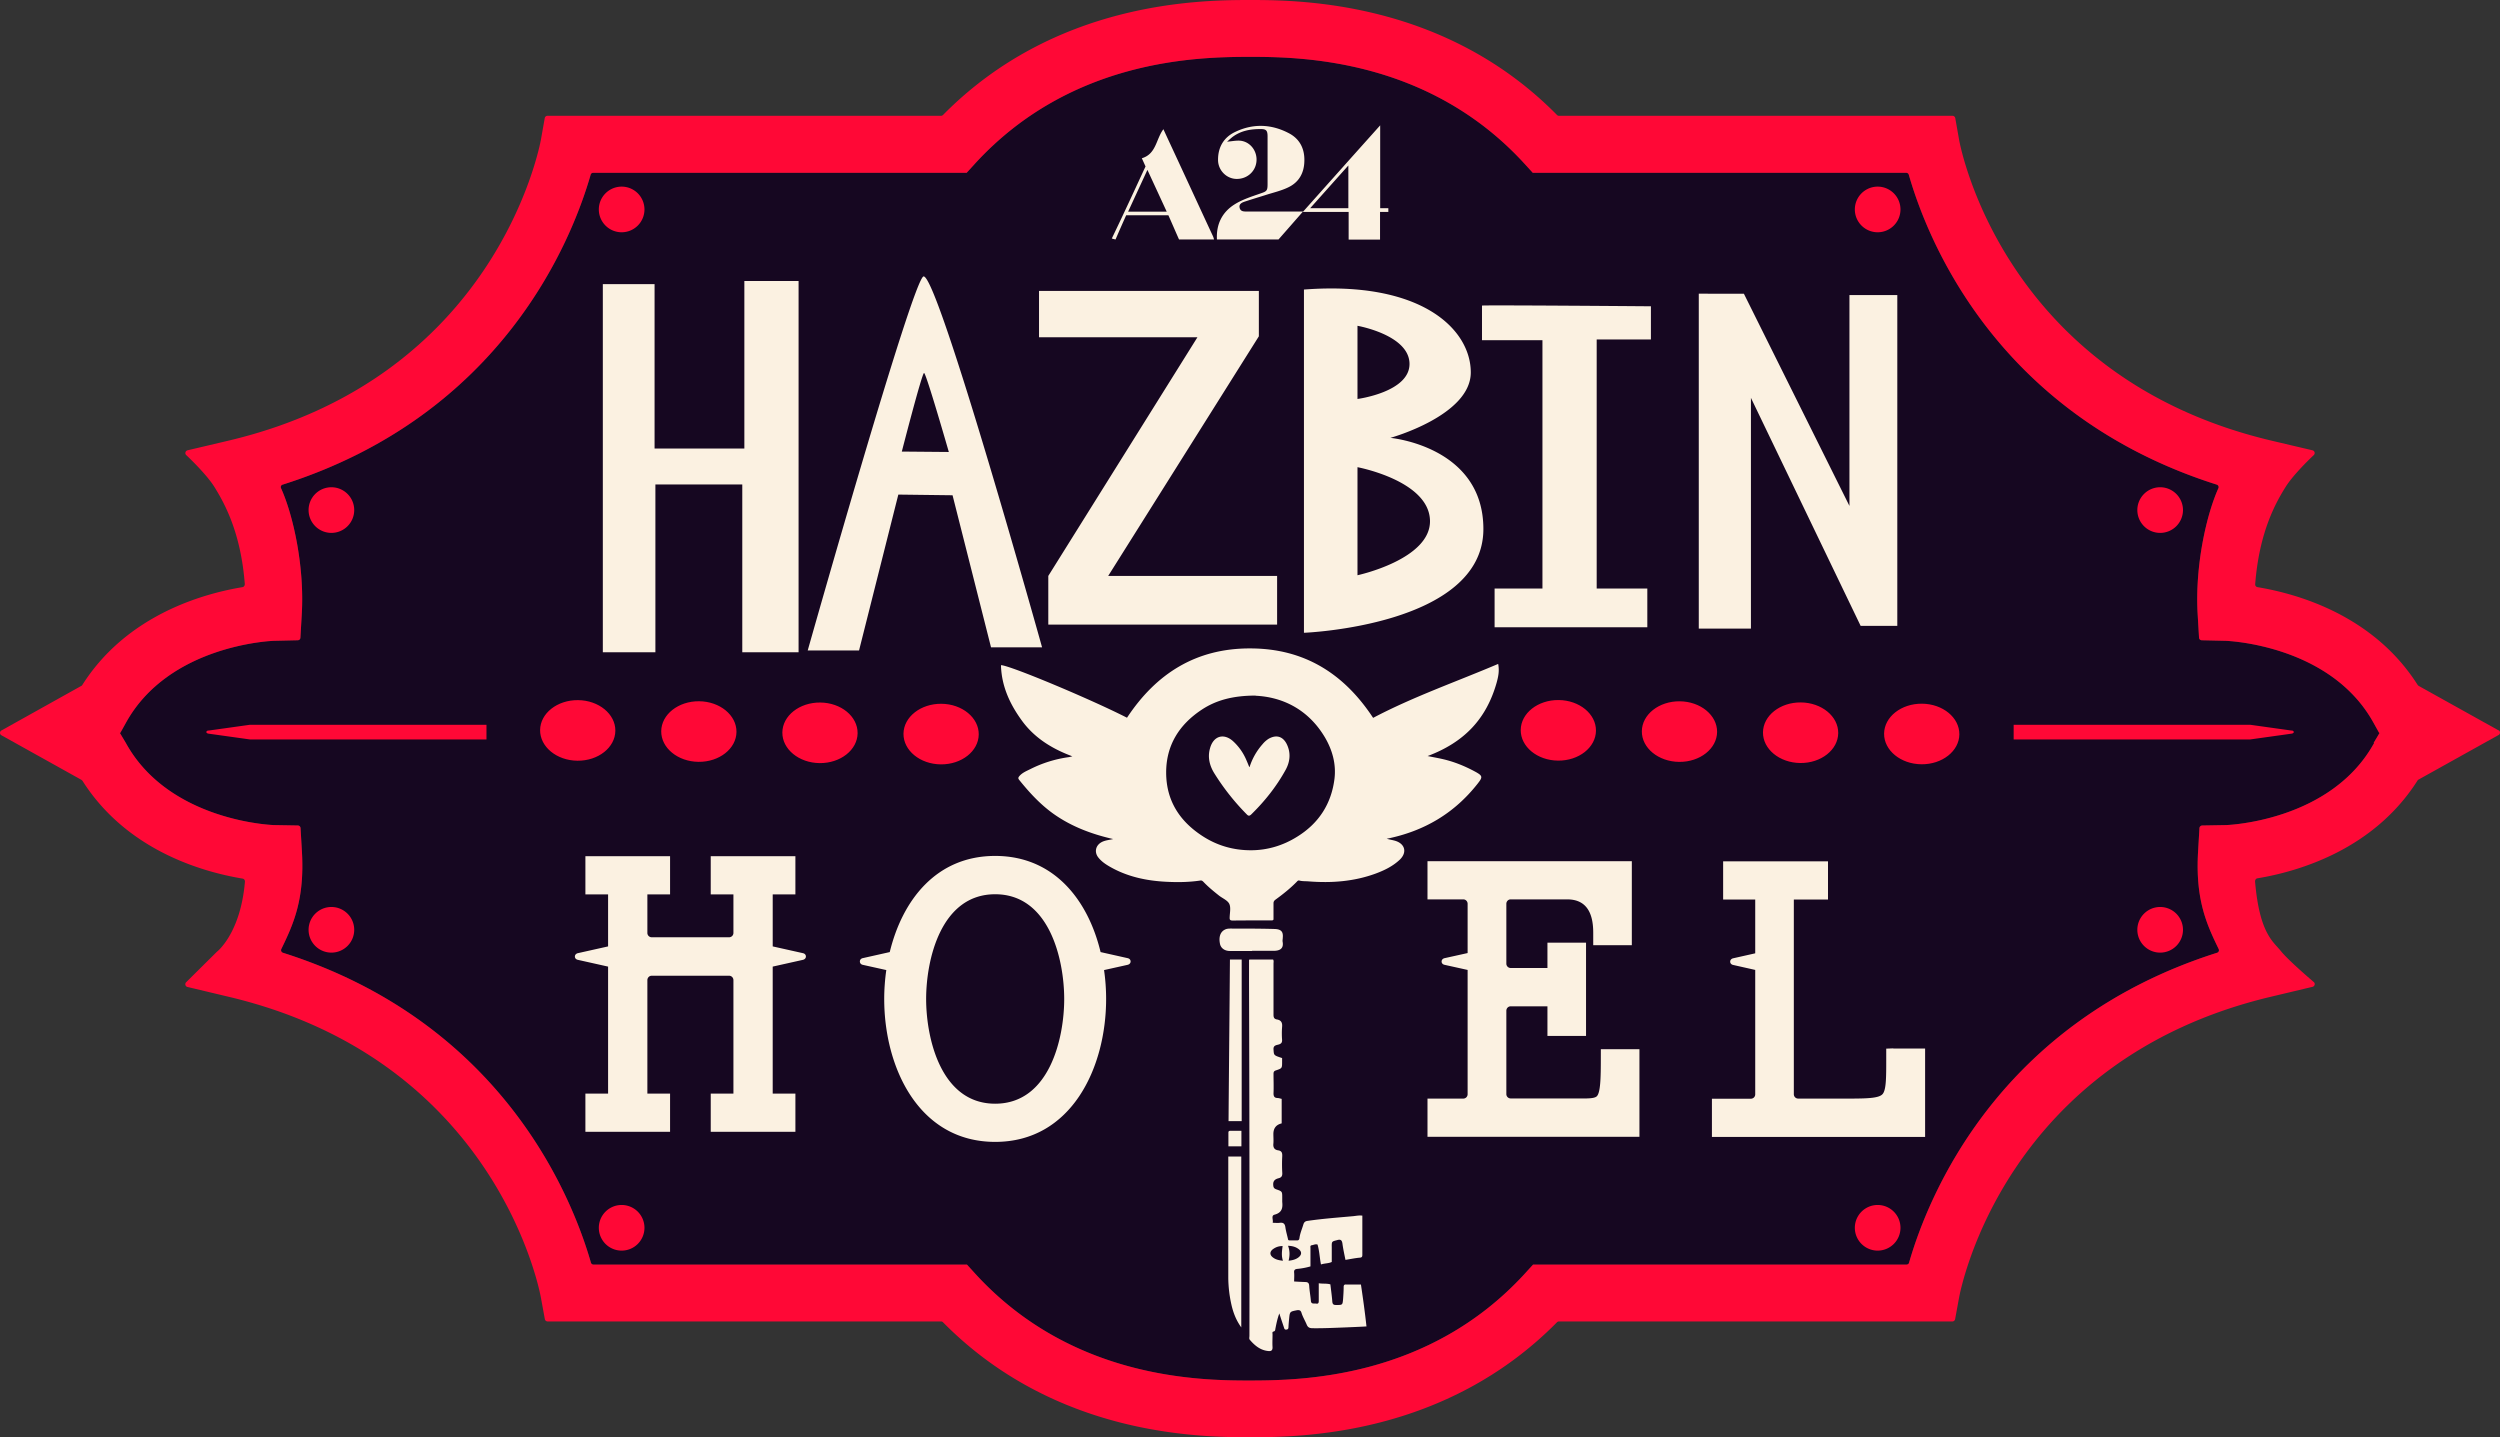
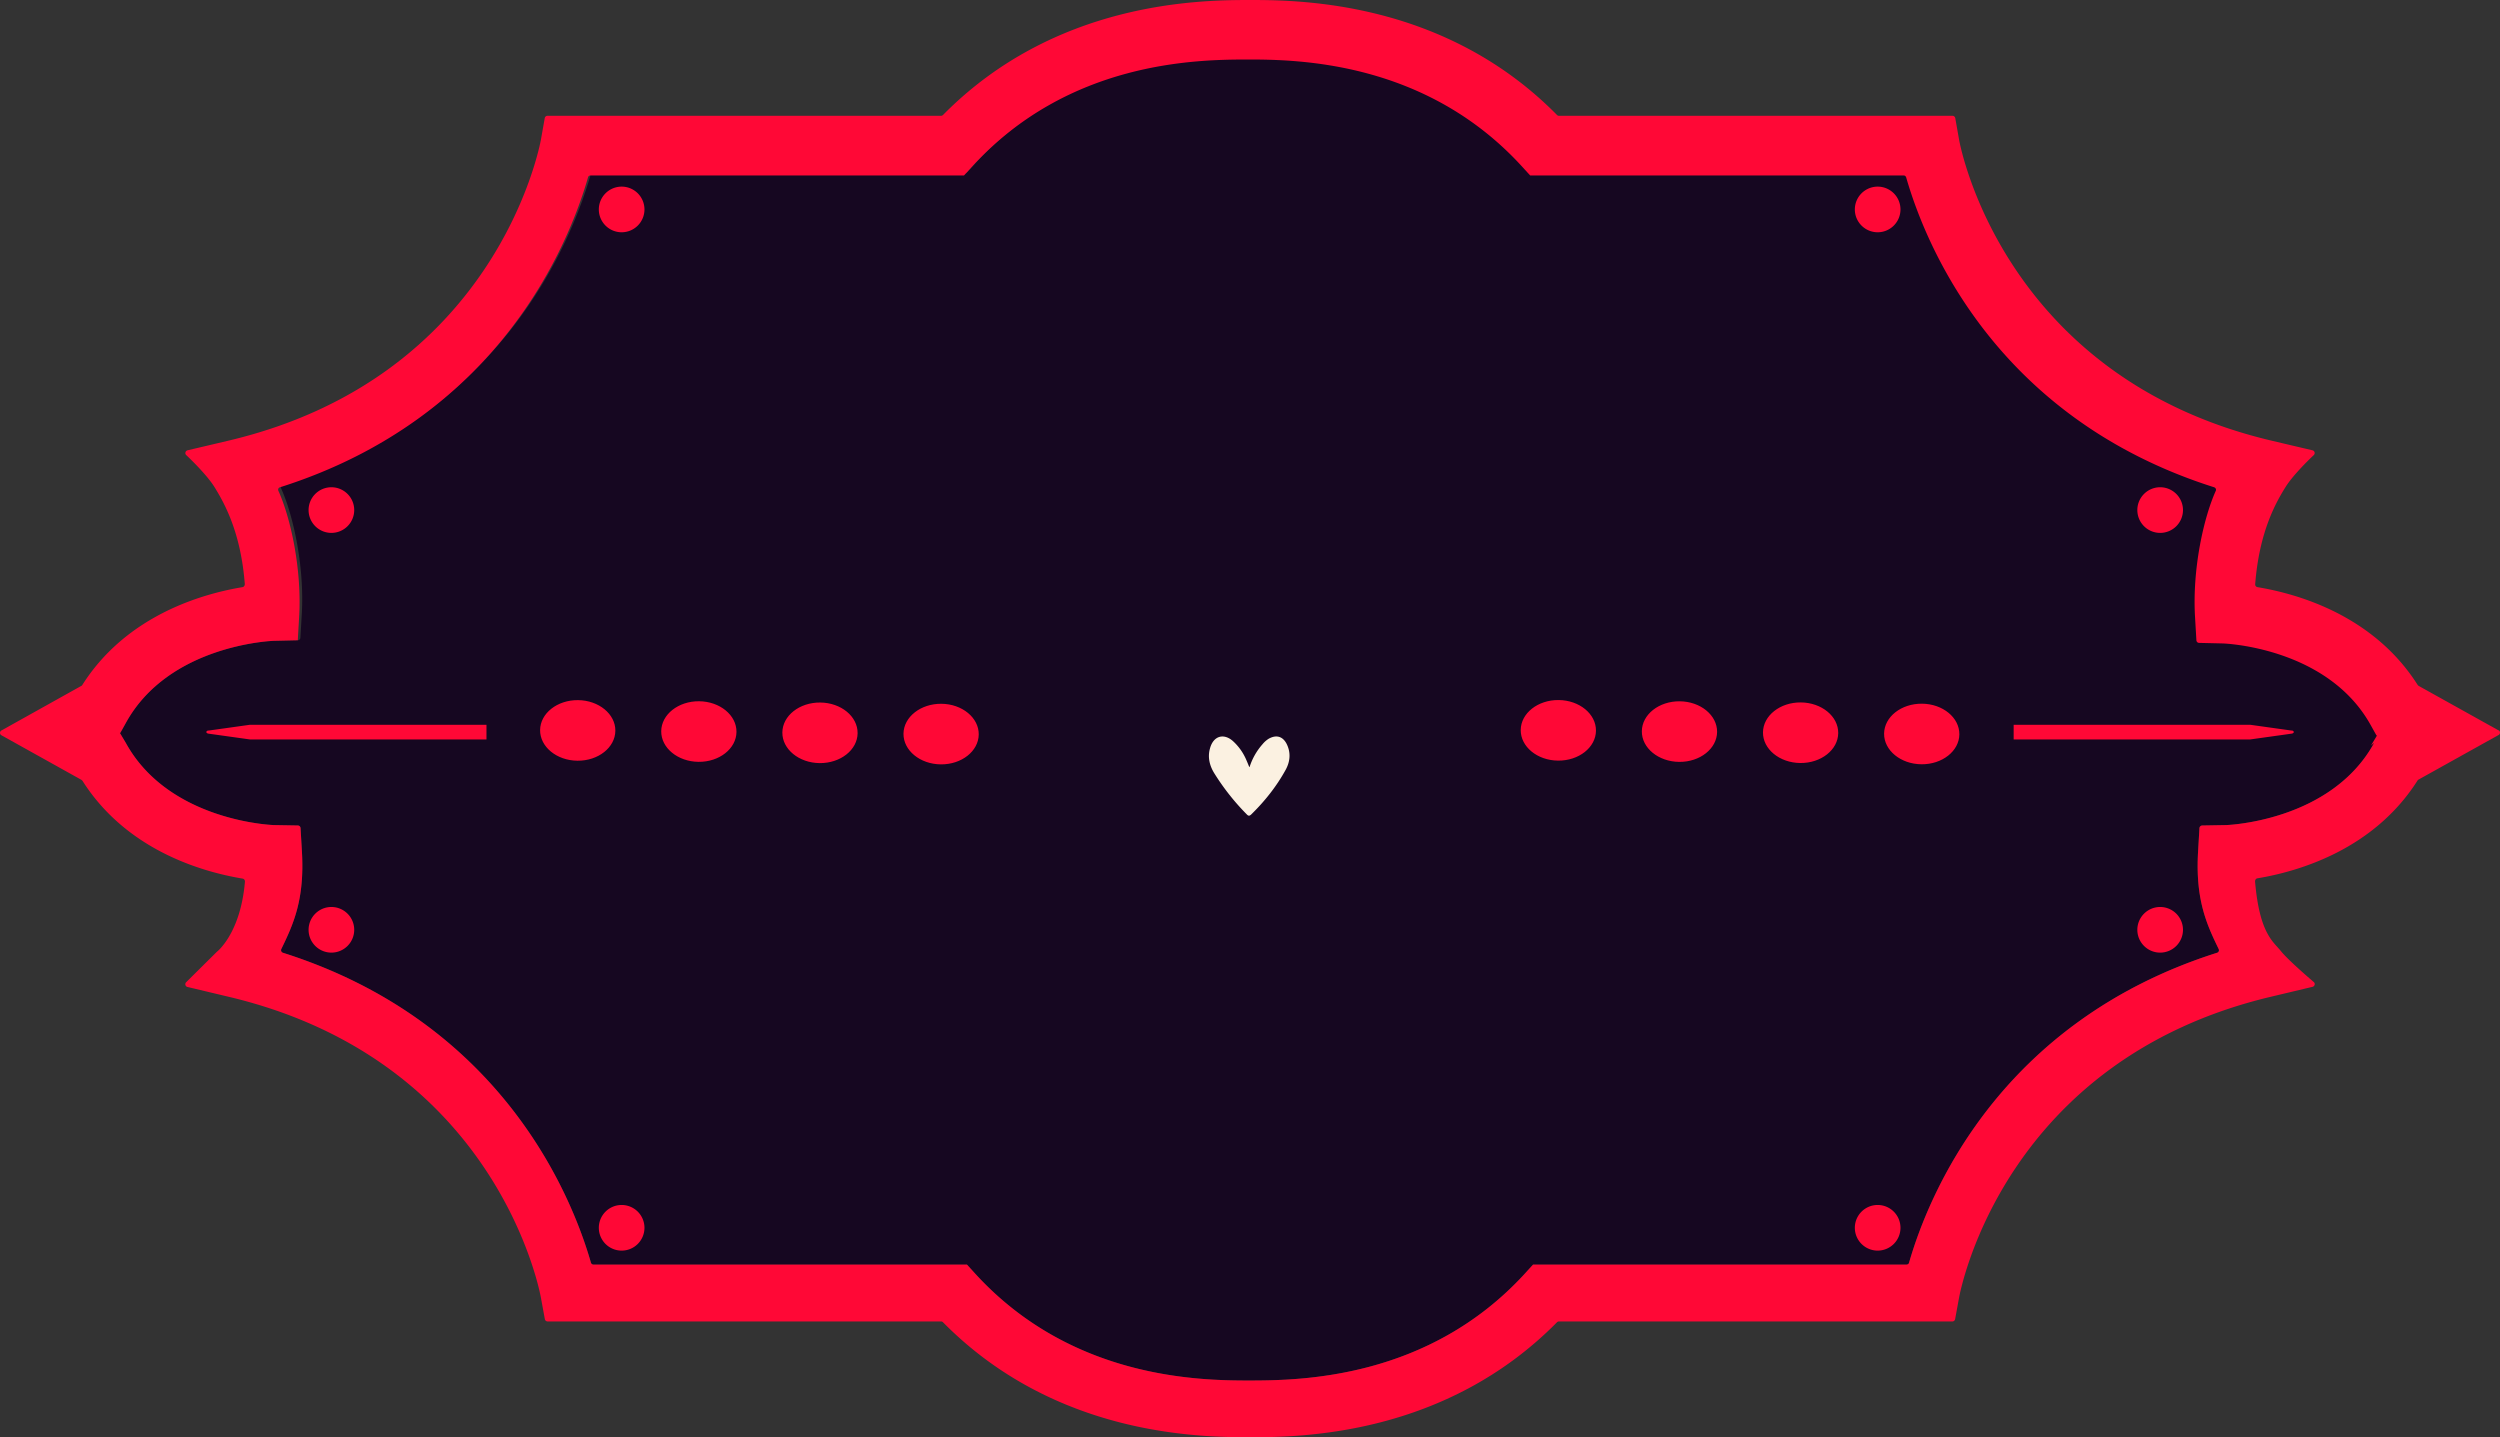
<svg xmlns="http://www.w3.org/2000/svg" viewBox="-0.005 -1.9073486e-06 256 147.174">
  <rect x="-0.005" y="-1.9073486e-06" width="256" height="147.174" fill="#333333" stroke="none" />
  <path fill="#160721" d="M127.966 5.822c-5.171.014-18.245.156-28.12 10.922l-.863.95H60.747c-.128 0-.241.071-.27.199-1.94 6.743-9.065 24.606-31.533 31.732-.17.043-.24.211-.17.367 1.233 2.72 2.409 7.963 2.125 12.88l-.142 2.421a.27.27 0 0 1-.27.27l-2.422.056c-.113 0-10.765.368-15.185 8.414l-.553.992-.057.028.61 1.021c4.42 8.047 15.072 8.414 15.172 8.414l2.435.043c.156 0 .285.126.285.268l.141 2.424c.283 4.901-.879 7.423-2.111 9.959a.276.276 0 0 0 .17.382c22.467 7.126 29.594 24.99 31.535 31.733a.27.27 0 0 0 .27.197H99.01l.863.95c9.86 10.766 22.95 10.921 28.121 10.921 5.17-.014 18.247-.155 28.121-10.922l.863-.949h38.235c.127 0 .241-.07.27-.197 1.94-6.743 9.08-24.607 31.534-31.733.17-.042.241-.227.17-.382-1.232-2.536-2.394-5.058-2.111-9.96l.14-2.423a.29.29 0 0 1 .286-.268l2.435-.043c.1 0 10.752-.367 15.172-8.414h-.056l.609-1.021-.057-.028-.552-.992c-4.42-8.046-15.073-8.414-15.186-8.414l-2.422-.056a.28.28 0 0 1-.27-.27l-.142-2.422c-.283-4.916.893-10.145 2.125-12.879.07-.156-.014-.31-.17-.367-22.468-7.126-29.592-24.975-31.533-31.732a.27.27 0 0 0-.27-.2H156.95l-.863-.949c-9.86-10.766-22.95-10.922-28.121-10.922" />
-   <path fill="#ff0836" d="m255.86 74.798-8.188-4.561s-.07-.057-.099-.085c-4.476-7.07-12.14-9.322-16.419-10.03a.284.284 0 0 1-.226-.312c.41-5.355 2.125-8.358 3.102-9.93.694-1.12 2.196-2.621 2.904-3.287a.287.287 0 0 0-.142-.482l-4.264-1.005c-27.213-6.474-31.76-29.849-31.93-30.84l-.383-2.168a.29.29 0 0 0-.283-.24h-40.304a.28.28 0 0 1-.198-.086C147.998.17 133.265 0 128.023 0h-.042c-5.242 0-19.975.17-31.421 11.772a.28.28 0 0 1-.198.085H56.058c-.141 0-.255.1-.283.241l-.383 2.168c-.184.991-4.717 24.366-31.93 30.84l-4.265 1.005c-.212.057-.297.326-.141.482.708.666 2.21 2.168 2.904 3.287.977 1.586 2.692 4.575 3.102 9.93 0 .142-.085.284-.226.312-4.279.708-11.943 2.96-16.42 10.03a.2.2 0 0 1-.098.085L.144 74.798a.281.281 0 0 0 0 .496l8.188 4.562s.07.056.1.085c4.476 7.069 12.14 9.321 16.418 10.03.142.028.24.17.227.311-.454 5.34-2.876 7.182-2.876 7.182l-3.145 3.117a.288.288 0 0 0 .127.482l4.279 1.02c27.213 6.474 31.76 29.848 31.93 30.84l.397 2.167a.29.29 0 0 0 .283.227h40.29a.28.28 0 0 1 .198.085c11.446 11.602 26.18 11.772 31.42 11.772h.029c5.242 0 19.975-.17 31.421-11.772a.28.28 0 0 1 .199-.085h40.289c.141 0 .255-.1.283-.24l.397-2.168c.184-.992 4.717-24.366 31.93-30.84l4.279-1.02c.212-.057.297-.326.127-.482 0 0-2.578-2.182-3.371-3.173s-2.196-1.8-2.65-7.14c0-.142.086-.284.227-.312 4.278-.708 11.942-2.96 16.419-10.03a.2.2 0 0 1 .1-.085l8.187-4.561a.281.281 0 0 0 0-.496zm-12.75 1.275c-4.42 8.047-15.072 8.415-15.171 8.415l-2.437.043a.29.29 0 0 0-.283.269l-.142 2.422c-.283 4.902.878 7.423 2.11 9.96.072.155 0 .34-.17.382-22.453 7.125-29.593 24.989-31.534 31.732-.028.128-.141.199-.269.199H156.98l-.864.949c-9.874 10.766-22.95 10.908-28.12 10.922-5.17 0-18.26-.156-28.12-10.922l-.864-.95H60.776a.27.27 0 0 1-.27-.198c-1.94-6.743-9.066-24.607-31.534-31.732a.277.277 0 0 1-.17-.383c1.233-2.536 2.394-5.057 2.111-9.959l-.142-2.422a.28.28 0 0 0-.283-.27l-2.437-.042c-.099 0-10.752-.368-15.172-8.415l-.609-1.02.057-.028.552-.992c4.42-8.046 15.073-8.414 15.187-8.414l2.422-.057a.27.27 0 0 0 .27-.27l.14-2.422c.284-4.915-.892-10.157-2.124-12.877-.07-.156 0-.326.17-.368 22.468-7.126 29.593-24.99 31.534-31.733.029-.127.142-.198.27-.198h38.234l.864-.95c9.874-10.766 22.95-10.907 28.12-10.922 5.171 0 18.261.156 28.12 10.923l.865.949h38.235c.127 0 .227.07.27.198 1.94 6.757 9.066 24.607 31.533 31.733.156.056.241.212.17.368-1.232 2.734-2.408 7.962-2.125 12.877l.142 2.423a.28.28 0 0 0 .27.269l2.422.057c.113 0 10.766.368 15.186 8.414l.553.992.056.028-.609 1.02z" />
+   <path fill="#ff0836" d="m255.86 74.798-8.188-4.561s-.07-.057-.099-.085c-4.476-7.07-12.14-9.322-16.419-10.03a.284.284 0 0 1-.226-.312c.41-5.355 2.125-8.358 3.102-9.93.694-1.12 2.196-2.621 2.904-3.287a.287.287 0 0 0-.142-.482l-4.264-1.005c-27.213-6.474-31.76-29.849-31.93-30.84l-.383-2.168a.29.29 0 0 0-.283-.24h-40.304a.28.28 0 0 1-.198-.086C147.998.17 133.265 0 128.023 0h-.042c-5.242 0-19.975.17-31.421 11.772a.28.28 0 0 1-.198.085H56.058c-.141 0-.255.1-.283.241l-.383 2.168c-.184.991-4.717 24.366-31.93 30.84l-4.265 1.005c-.212.057-.297.326-.141.482.708.666 2.21 2.168 2.904 3.287.977 1.586 2.692 4.575 3.102 9.93 0 .142-.085.284-.226.312-4.279.708-11.943 2.96-16.42 10.03a.2.2 0 0 1-.098.085L.144 74.798a.281.281 0 0 0 0 .496l8.188 4.562s.07.056.1.085c4.476 7.069 12.14 9.321 16.418 10.03.142.028.24.17.227.311-.454 5.34-2.876 7.182-2.876 7.182l-3.145 3.117a.288.288 0 0 0 .127.482l4.279 1.02c27.213 6.474 31.76 29.848 31.93 30.84l.397 2.167a.29.29 0 0 0 .283.227h40.29a.28.28 0 0 1 .198.085c11.446 11.602 26.18 11.772 31.42 11.772h.029c5.242 0 19.975-.17 31.421-11.772a.28.28 0 0 1 .199-.085h40.289c.141 0 .255-.1.283-.24l.397-2.168c.184-.992 4.717-24.366 31.93-30.84l4.279-1.02c.212-.057.297-.326.127-.482 0 0-2.578-2.182-3.371-3.173s-2.196-1.8-2.65-7.14c0-.142.086-.284.227-.312 4.278-.708 11.942-2.96 16.419-10.03a.2.2 0 0 1 .1-.085l8.187-4.561a.281.281 0 0 0 0-.496zm-12.75 1.275c-4.42 8.047-15.072 8.415-15.171 8.415l-2.437.043a.29.29 0 0 0-.283.269l-.142 2.422c-.283 4.902.878 7.423 2.11 9.96.072.155 0 .34-.17.382-22.453 7.125-29.593 24.989-31.534 31.732-.028.128-.141.199-.269.199H156.98l-.864.949c-9.874 10.766-22.95 10.908-28.12 10.922-5.17 0-18.26-.156-28.12-10.922l-.864-.95H60.776a.27.27 0 0 1-.27-.198c-1.94-6.743-9.066-24.607-31.534-31.732a.277.277 0 0 1-.17-.383c1.233-2.536 2.394-5.057 2.111-9.959l-.142-2.422a.28.28 0 0 0-.283-.27l-2.437-.042c-.099 0-10.752-.368-15.172-8.415l-.609-1.02.057-.028.552-.992c4.42-8.046 15.073-8.414 15.187-8.414l2.422-.057l.14-2.422c.284-4.915-.892-10.157-2.124-12.877-.07-.156 0-.326.17-.368 22.468-7.126 29.593-24.99 31.534-31.733.029-.127.142-.198.27-.198h38.234l.864-.95c9.874-10.766 22.95-10.907 28.12-10.922 5.171 0 18.261.156 28.12 10.923l.865.949h38.235c.127 0 .227.07.27.198 1.94 6.757 9.066 24.607 31.533 31.733.156.056.241.212.17.368-1.232 2.734-2.408 7.962-2.125 12.877l.142 2.423a.28.28 0 0 0 .27.269l2.422.057c.113 0 10.766.368 15.186 8.414l.553.992.056.028-.609 1.02z" />
  <path fill="#ff0836" d="M33.93 92.875a2.34 2.34 0 0 0-2.337 2.337 2.34 2.34 0 0 0 2.337 2.337 2.34 2.34 0 0 0 2.338-2.337 2.34 2.34 0 0 0-2.338-2.337m0-42.981a2.34 2.34 0 0 0-2.337 2.337 2.34 2.34 0 0 0 2.337 2.338 2.34 2.34 0 0 0 2.338-2.338 2.34 2.34 0 0 0-2.338-2.337m187.265 42.981a2.34 2.34 0 0 0-2.337 2.337 2.34 2.34 0 0 0 2.337 2.337 2.34 2.34 0 0 0 2.338-2.337 2.34 2.34 0 0 0-2.338-2.337m0-42.981a2.34 2.34 0 0 0-2.337 2.337 2.34 2.34 0 0 0 2.337 2.338 2.34 2.34 0 0 0 2.338-2.338 2.34 2.34 0 0 0-2.338-2.337M63.651 123.389a2.34 2.34 0 0 0-2.337 2.337 2.34 2.34 0 0 0 2.337 2.338 2.34 2.34 0 0 0 2.338-2.338 2.34 2.34 0 0 0-2.338-2.337m128.617 0a2.34 2.34 0 0 0-2.338 2.337 2.34 2.34 0 0 0 2.338 2.338 2.34 2.34 0 0 0 2.337-2.338 2.34 2.34 0 0 0-2.337-2.337M63.651 19.11a2.34 2.34 0 0 0-2.337 2.338 2.34 2.34 0 0 0 2.337 2.337 2.34 2.34 0 0 0 2.338-2.337 2.34 2.34 0 0 0-2.338-2.338m128.617 0a2.34 2.34 0 0 0-2.338 2.338 2.34 2.34 0 0 0 2.338 2.337 2.34 2.34 0 0 0 2.337-2.337 2.34 2.34 0 0 0-2.337-2.338" />
-   <path fill="#fbf1e1" d="M124.61 24.522c-.086-1.544.523-2.79 1.813-3.598.793-.496 1.728-.794 2.62-1.105.666-.227.751-.27.751-.978v-4.859c0-.637-.142-.779-.779-.765-.977 0-1.912.17-2.734.751-.241.17-.44.383-.638.538.482-.028.992-.155 1.46-.085 1.034.17 1.685 1.176 1.544 2.196-.142 1.048-1.063 1.77-2.14 1.7-.991-.07-1.799-.935-1.784-1.969 0-1.275.58-2.267 1.714-2.82 1.855-.906 3.754-.835 5.567.128 1.09.581 1.587 1.573 1.558 2.805-.014 1.247-.552 2.21-1.671 2.734-.737.355-1.573.539-2.352.794-.722.226-1.43.439-2.153.68-.27.099-.538.255-.453.609s.368.382.665.382h5.823c-.879 1.006-1.686 1.927-2.508 2.862h-6.318zm-7.126-7.112c-.68 1.474-1.318 2.848-1.97 4.265h3.953c-.652-1.417-1.29-2.791-1.97-4.265zm-3.641 7.013a290 290 0 0 0 1.43-3.018c.68-1.445 1.346-2.904 2.026-4.363-.127-.27-.24-.538-.382-.836 1.487-.439 1.445-1.955 2.21-2.975.297.652.595 1.29.892 1.927 1.403 3.017 2.791 6.035 4.194 9.052.042.1.07.199.099.312h-3.584c-.369-.822-.723-1.658-1.091-2.48h-4.32c-.37.822-.737 1.658-1.092 2.48a4 4 0 0 1-.382-.1m24.224-3.102v-4.377c-1.331 1.487-2.592 2.904-3.91 4.377zm.029 3.202v-2.82h-4.69c2.678-3.002 5.256-5.892 7.92-8.867v8.485h.835v.383h-.85v2.833h-3.201zm-76.371 4.576v37.696h5.383V49.611h8.897v17.183h5.765V28.772h-5.553v17.155h-9.194v-16.83Zm32.852-.794c-1.049 0-11.872 38.306-11.872 38.306h5.256l4.023-15.965 5.553.07 3.939 15.57h5.227s-10.596-37.98-12.126-37.98m-2.239 17.95s2.069-8.062 2.281-8.062 2.536 8.09 2.536 8.09l-4.83-.043zm14.053-16.463v4.746h16.22l-15.27 24.436v4.987h23.43v-4.987h-17.296l15.427-24.536v-4.646H106.42zm35.983 15.044s8.23-2.28 8.23-6.7-5.057-9.407-17.084-8.486v35.147s18.374-.708 18.374-10.625c0-8.486-9.534-9.336-9.534-9.336zm-3.372-11.474s5.256.92 5.327 3.853c.07 2.932-5.327 3.64-5.327 3.64zm0 25.527V47.84s7.282 1.36 7.423 5.426c.142 4.01-7.423 5.639-7.423 5.639zm12.75-27.596v3.542h6.19v25.429h-4.9v3.966h15.639v-3.966h-5.185v-25.5h5.553v-3.4s-17.297-.141-17.297-.07m22.198-1.219v34.297h5.341v-23.63l11.234 23.347h3.754V30.217h-4.901v21.59l-10.81-21.732ZM82.224 97.606l-3.103-.694v-5.327h2.323v-3.91h-8.67v3.91h2.324v3.939a.445.445 0 0 1-.44.453h-7.932a.445.445 0 0 1-.44-.453v-3.939h2.324v-3.91h-8.67v3.91h2.323v5.327l-3.102.694c-.17.043-.298.17-.298.34s.114.298.298.34l3.102.694v13.005H59.94v3.91h8.67v-3.91h-2.324v-11.616c0-.255.199-.454.44-.454h7.933c.24 0 .439.199.439.454v11.616h-2.323v3.91h8.67v-3.91H79.12V98.98l3.103-.694c.17-.042.297-.17.297-.34s-.113-.297-.297-.34m33.249.51-2.777-.623c-1.275-5.313-4.76-9.846-10.794-9.846s-9.506 4.533-10.795 9.846l-2.777.623c-.17.043-.283.17-.283.34s.113.298.283.34l2.423.538a21 21 0 0 0-.213 2.961c0 7.055 3.556 14.634 11.362 14.634 7.805 0 11.361-7.593 11.361-14.634 0-.991-.07-1.983-.212-2.96l2.422-.539c.17-.042.297-.17.297-.34s-.113-.297-.297-.34m-6.502 4.18c0 3.98-1.488 10.723-7.07 10.723-5.58 0-7.068-6.743-7.068-10.724s1.487-10.724 7.069-10.724 7.069 6.743 7.069 10.724m84.884 5.058-.708.028v1.076c0 1.885 0 3.131-.368 3.57-.34.397-1.346.468-3.315.468h-5.34a.445.445 0 0 1-.44-.453V92.11h3.499V88.2h-10.738v3.91h3.286v5.51l-2.266.51c-.17.043-.298.17-.298.34s.114.298.298.34l2.266.51v12.736a.445.445 0 0 1-.439.453h-3.995v3.91h21.83v-9.052h-3.243zm-29.934 1.062c0 1.884-.027 3.47-.41 3.84-.24.24-.963.24-1.983.226h-6.843a.445.445 0 0 1-.439-.454V103.5c0-.255.199-.453.44-.453h3.768v3.032h3.952V96.53h-3.952v2.593h-3.769a.445.445 0 0 1-.439-.453v-6.12c0-.255.199-.454.44-.454h5.793q2.663 0 2.664 3.4v1.29h3.952v-8.6H146.17v3.91h3.67c.24 0 .439.199.439.454v5.043l-2.366.524c-.17.043-.298.17-.298.34s.114.298.298.34l2.366.524v12.722a.445.445 0 0 1-.44.453h-3.669v3.91h21.703v-8.967h-3.952zm-61.41-40.303c.949.042 9.137 3.47 12.891 5.383 2.99-4.533 7.083-7.112 12.608-7.097 5.525 0 9.605 2.564 12.594 7.111 4.08-2.153 8.472-3.683 12.806-5.525.142.751 0 1.332-.155 1.913-1.049 3.711-3.301 6.105-7.07 7.522.553.113 1.049.198 1.545.312 1.176.269 2.28.722 3.329 1.289.779.425.779.552.255 1.218-2.38 3.032-5.468 4.873-9.322 5.653.227.056.355.085.482.113.142.028.27.057.41.099.992.312 1.205 1.176.482 1.898-.722.694-1.6 1.12-2.521 1.46-2.21.807-4.505.977-6.842.793-.312-.029-.638 0-.95-.085-.113-.029-.184.028-.255.113-.68.694-1.43 1.29-2.21 1.856-.141.113-.184.212-.184.368v1.658c-.085.113-.184.085-.269.085-1.303 0-2.606 0-3.91.014-.255 0-.326-.071-.311-.326.014-.467.141-1.02-.043-1.388-.184-.369-.708-.567-1.077-.864-.552-.44-1.09-.879-1.572-1.389-.1-.099-.184-.156-.326-.127-1.133.17-2.295.184-3.428.127-2.083-.099-4.08-.524-5.893-1.586-.411-.241-.794-.51-1.091-.879-.468-.566-.298-1.289.354-1.615.34-.17.723-.198 1.147-.297-2.167-.496-4.193-1.247-6.006-2.508-1.403-.977-2.55-2.224-3.612-3.541-.128-.156-.114-.241 0-.383.297-.354.722-.524 1.119-.722a12.5 12.5 0 0 1 3.952-1.233c.113-.014.227-.056.368-.085-2.025-.75-3.796-1.827-5.085-3.541-1.261-1.7-2.154-3.556-2.224-5.738zm26.066 3.116c-2.352 0-4.066.482-5.525 1.445-2.31 1.53-3.655 3.655-3.64 6.474.013 2.82 1.36 4.93 3.71 6.46 1.517.992 3.188 1.46 4.959 1.46 1.7 0 3.3-.482 4.746-1.389 2.224-1.374 3.513-3.386 3.825-5.964.17-1.473-.213-2.876-.95-4.15-1.714-2.933-4.391-4.194-7.14-4.321zm-.638 27.03h2.423c.085.127.042.283.042.41v5.242c0 .27.057.425.34.482.44.07.581.326.539.765a8.5 8.5 0 0 0 0 1.346c0 .24-.071.354-.298.439-.255.085-.623.07-.58.538.042.58 0 .58.878.864v.369c0 .68 0 .68-.624.892-.184.057-.255.142-.255.354 0 .666.029 1.332 0 1.998 0 .325.1.467.411.481.142 0 .27.057.425.085v2.508s-.028.014-.042.014q-.808.212-.808 1.077c0 .325.028.665 0 .991-.042.397.113.624.482.68.382.057.439.27.425.61a16 16 0 0 0 0 1.643c.028.34-.043.524-.383.609s-.58.269-.538.694c.014.255.085.354.312.44.609.212.609.212.609.863v.425c.07.638-.043 1.105-.78 1.304-.396.099-.113.524-.198.835.27 0 .51.029.723 0 .396-.056.538.128.58.482.057.382.17.765.256 1.147.014.1.042.17.155.17h.808c.198 0 .212-.184.227-.297.07-.468.269-.907.396-1.346.071-.226.199-.326.425-.354 1.559-.227 3.117-.34 4.675-.482.283-.028.58-.099.935-.056v4.009c0 .198-.042.283-.27.297-.48.043-.948.142-1.458.227-.114-.567-.241-1.133-.312-1.686-.057-.354-.198-.44-.538-.34-.553.142-.567.128-.553.737v1.501c-.311.156-.708.128-1.105.255-.141-.694-.155-1.388-.354-2.04-.212-.07-.396.043-.58.071-.199.029-.142.184-.142.298v1.87a7 7 0 0 1-1.346.255c-.24.028-.354.113-.326.382.028.283 0 .581 0 .907.41.028.78.042 1.133.057.255 0 .397.085.411.396.029.51.128 1.006.17 1.516.028.397.34.255.539.297.283.057.269-.17.269-.34v-1.742c.439.07.821 0 1.19.113.07.61.155 1.19.198 1.771.028.27.127.34.382.34.666 0 .666.014.723-.623.028-.411.057-.822.057-1.218 0-.199.07-.27.269-.255h1.501c.213 1.444.411 2.847.567 4.292-.722.042-1.43.07-2.139.1-1.12.042-2.238.098-3.357.084-.298 0-.496-.057-.624-.368-.17-.411-.41-.794-.538-1.219-.07-.226-.198-.297-.468-.255-.708.142-.722.128-.793.85-.028.284-.057.581-.07.879 0 .156-.057.24-.227.255-.156.014-.199-.085-.227-.199-.156-.467-.312-.92-.482-1.459-.198.539-.297 1.034-.396 1.53-.029.128 0 .284-.199.326-.155.028-.099.184-.099.298 0 .439-.028.864 0 1.303.014.326-.141.425-.41.397-.822-.071-1.403-.553-1.913-1.148-.1-.113-.043-.27-.043-.41.015-12.085 0-24.183-.042-36.267V98.3zm3.953 29.31c.198.524.184 1.02.056 1.53.397-.043.723-.128.992-.326.383-.283.383-.623 0-.892-.297-.213-.637-.298-1.048-.312m-.524 1.53c-.17-.524-.1-1.006-.029-1.502-.382 0-.68.1-.963.298-.383.269-.383.623 0 .892.27.199.595.27.977.312zm-5.597-10.668h1.333v17.496c-.539-.75-.822-1.516-1.006-2.31a13 13 0 0 1-.326-2.761v-12.41zm.17-20.172h1.205v16.546h-1.346c.043-5.51.1-11.007.142-16.546m2.252-.878h-2.252c-.553 0-.935-.298-1.02-.737-.142-.709.042-1.233.524-1.46.198-.098.41-.098.638-.098 1.459 0 2.932 0 4.391.042.723.014.935.283.878.892 0 .142-.042.284-.014.425.128.723-.326.907-.878.921h-2.253v.029zm-1.076 18.416v1.586h-1.332v-1.402c0-.128.057-.184.184-.184h1.162z" />
  <path fill="#fbf1e1" d="M127.953 78.538a6.5 6.5 0 0 1 1.331-2.337 2.6 2.6 0 0 1 .623-.553c.935-.524 1.601-.113 1.941.751.326.808.227 1.643-.198 2.423-.935 1.7-2.125 3.201-3.513 4.561-.17.17-.298.198-.468.014a24 24 0 0 1-3.3-4.165c-.496-.779-.737-1.671-.468-2.606.354-1.304 1.445-1.573 2.38-.709a5.55 5.55 0 0 1 1.317 1.856c.1.227.199.468.326.78z" />
  <path fill="#ff0836" d="M63.008 74.833c.016-1.713-1.695-3.12-3.823-3.14s-3.867 1.351-3.883 3.065 1.694 3.119 3.822 3.14 3.867-1.352 3.884-3.065m12.403.115c.017-1.713-1.695-3.119-3.823-3.14s-3.866 1.352-3.883 3.065 1.695 3.12 3.823 3.14 3.866-1.351 3.883-3.065m12.403.13c.017-1.714-1.694-3.12-3.822-3.14s-3.867 1.35-3.884 3.064 1.695 3.12 3.823 3.14 3.867-1.351 3.883-3.064m12.404.129c.017-1.713-1.695-3.12-3.823-3.14s-3.867 1.351-3.883 3.065 1.694 3.119 3.822 3.14 3.867-1.352 3.884-3.065m63.204-.383c.017-1.714-1.694-3.12-3.822-3.14s-3.867 1.351-3.883 3.064 1.694 3.12 3.822 3.14 3.868-1.35 3.883-3.064m12.404.129c.017-1.713-1.694-3.12-3.823-3.14s-3.866 1.351-3.883 3.065 1.694 3.119 3.823 3.14 3.866-1.352 3.883-3.065m12.403.115c.017-1.713-1.694-3.119-3.822-3.14s-3.866 1.352-3.883 3.065 1.694 3.119 3.822 3.14 3.867-1.351 3.883-3.065m12.404.13c.017-1.714-1.694-3.12-3.822-3.14-2.13-.021-3.868 1.35-3.885 3.064s1.696 3.12 3.824 3.14 3.866-1.351 3.883-3.064m34.035-.386-4.25-.595h-24.225v1.502h24.225l4.25-.595c.283-.042.283-.283 0-.326zm-213.331 0 4.25-.595H49.81v1.502H25.586l-4.25-.595c-.283-.042-.283-.283 0-.326z" />
</svg>